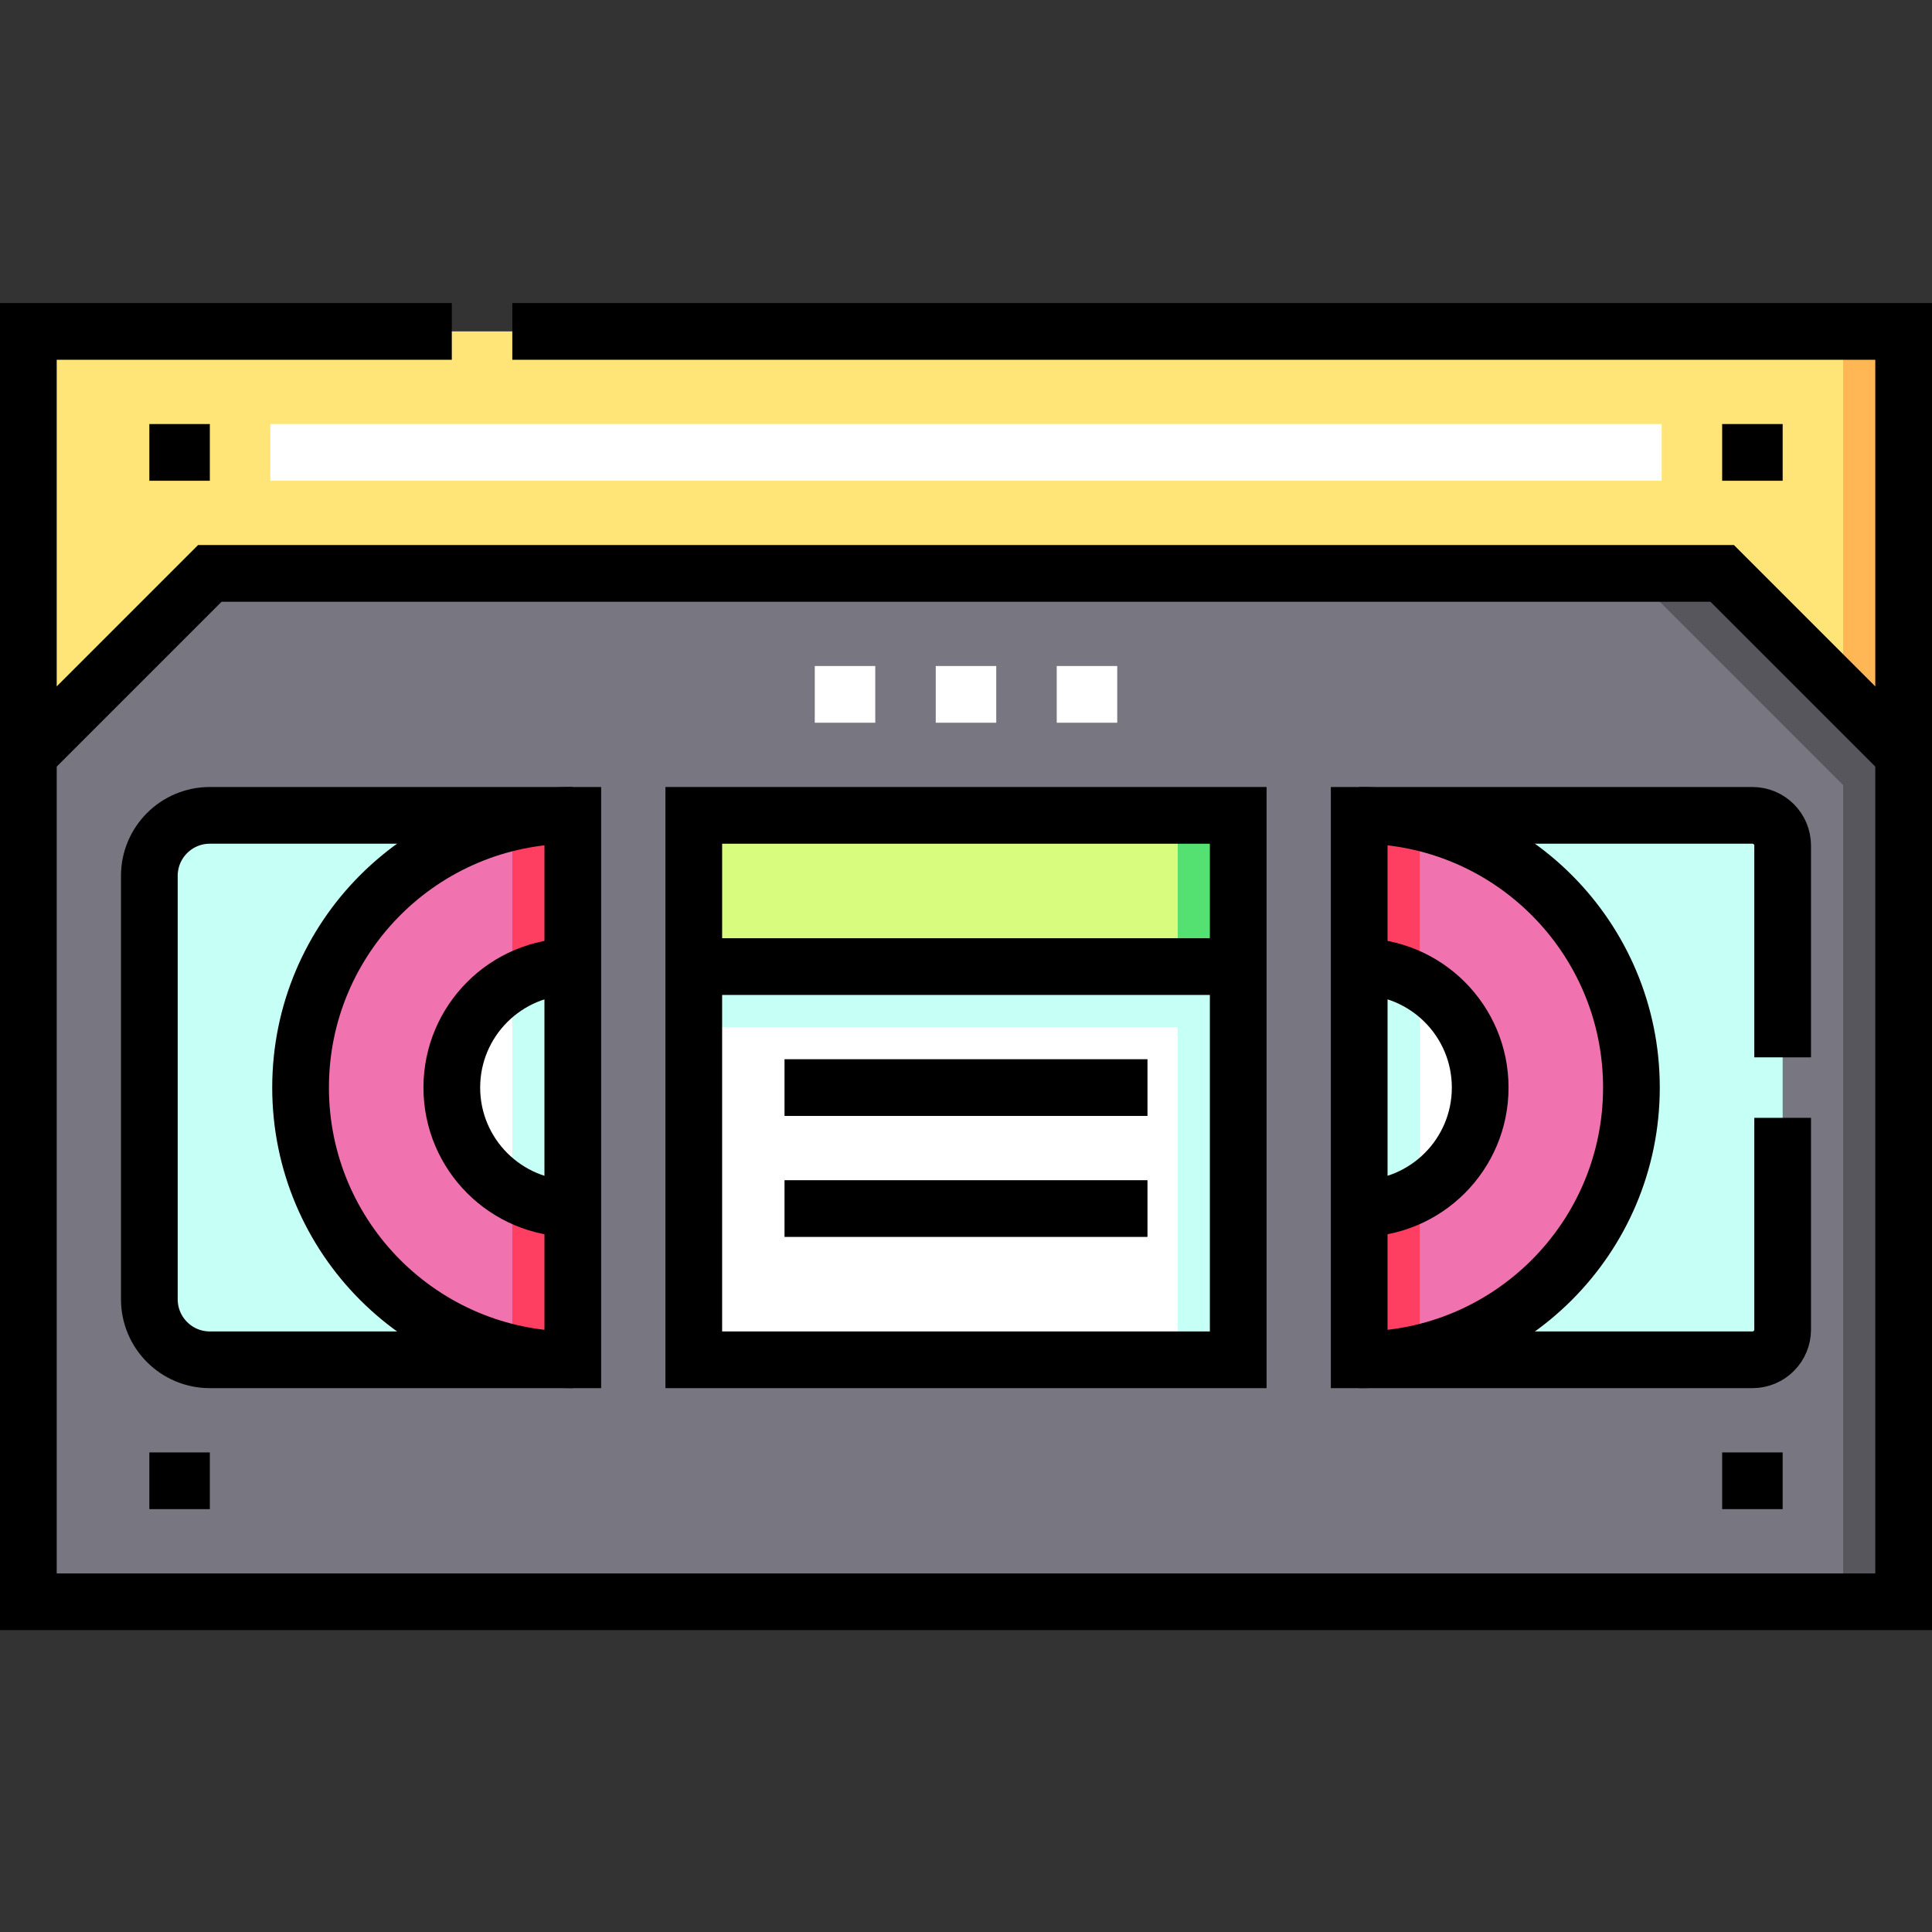
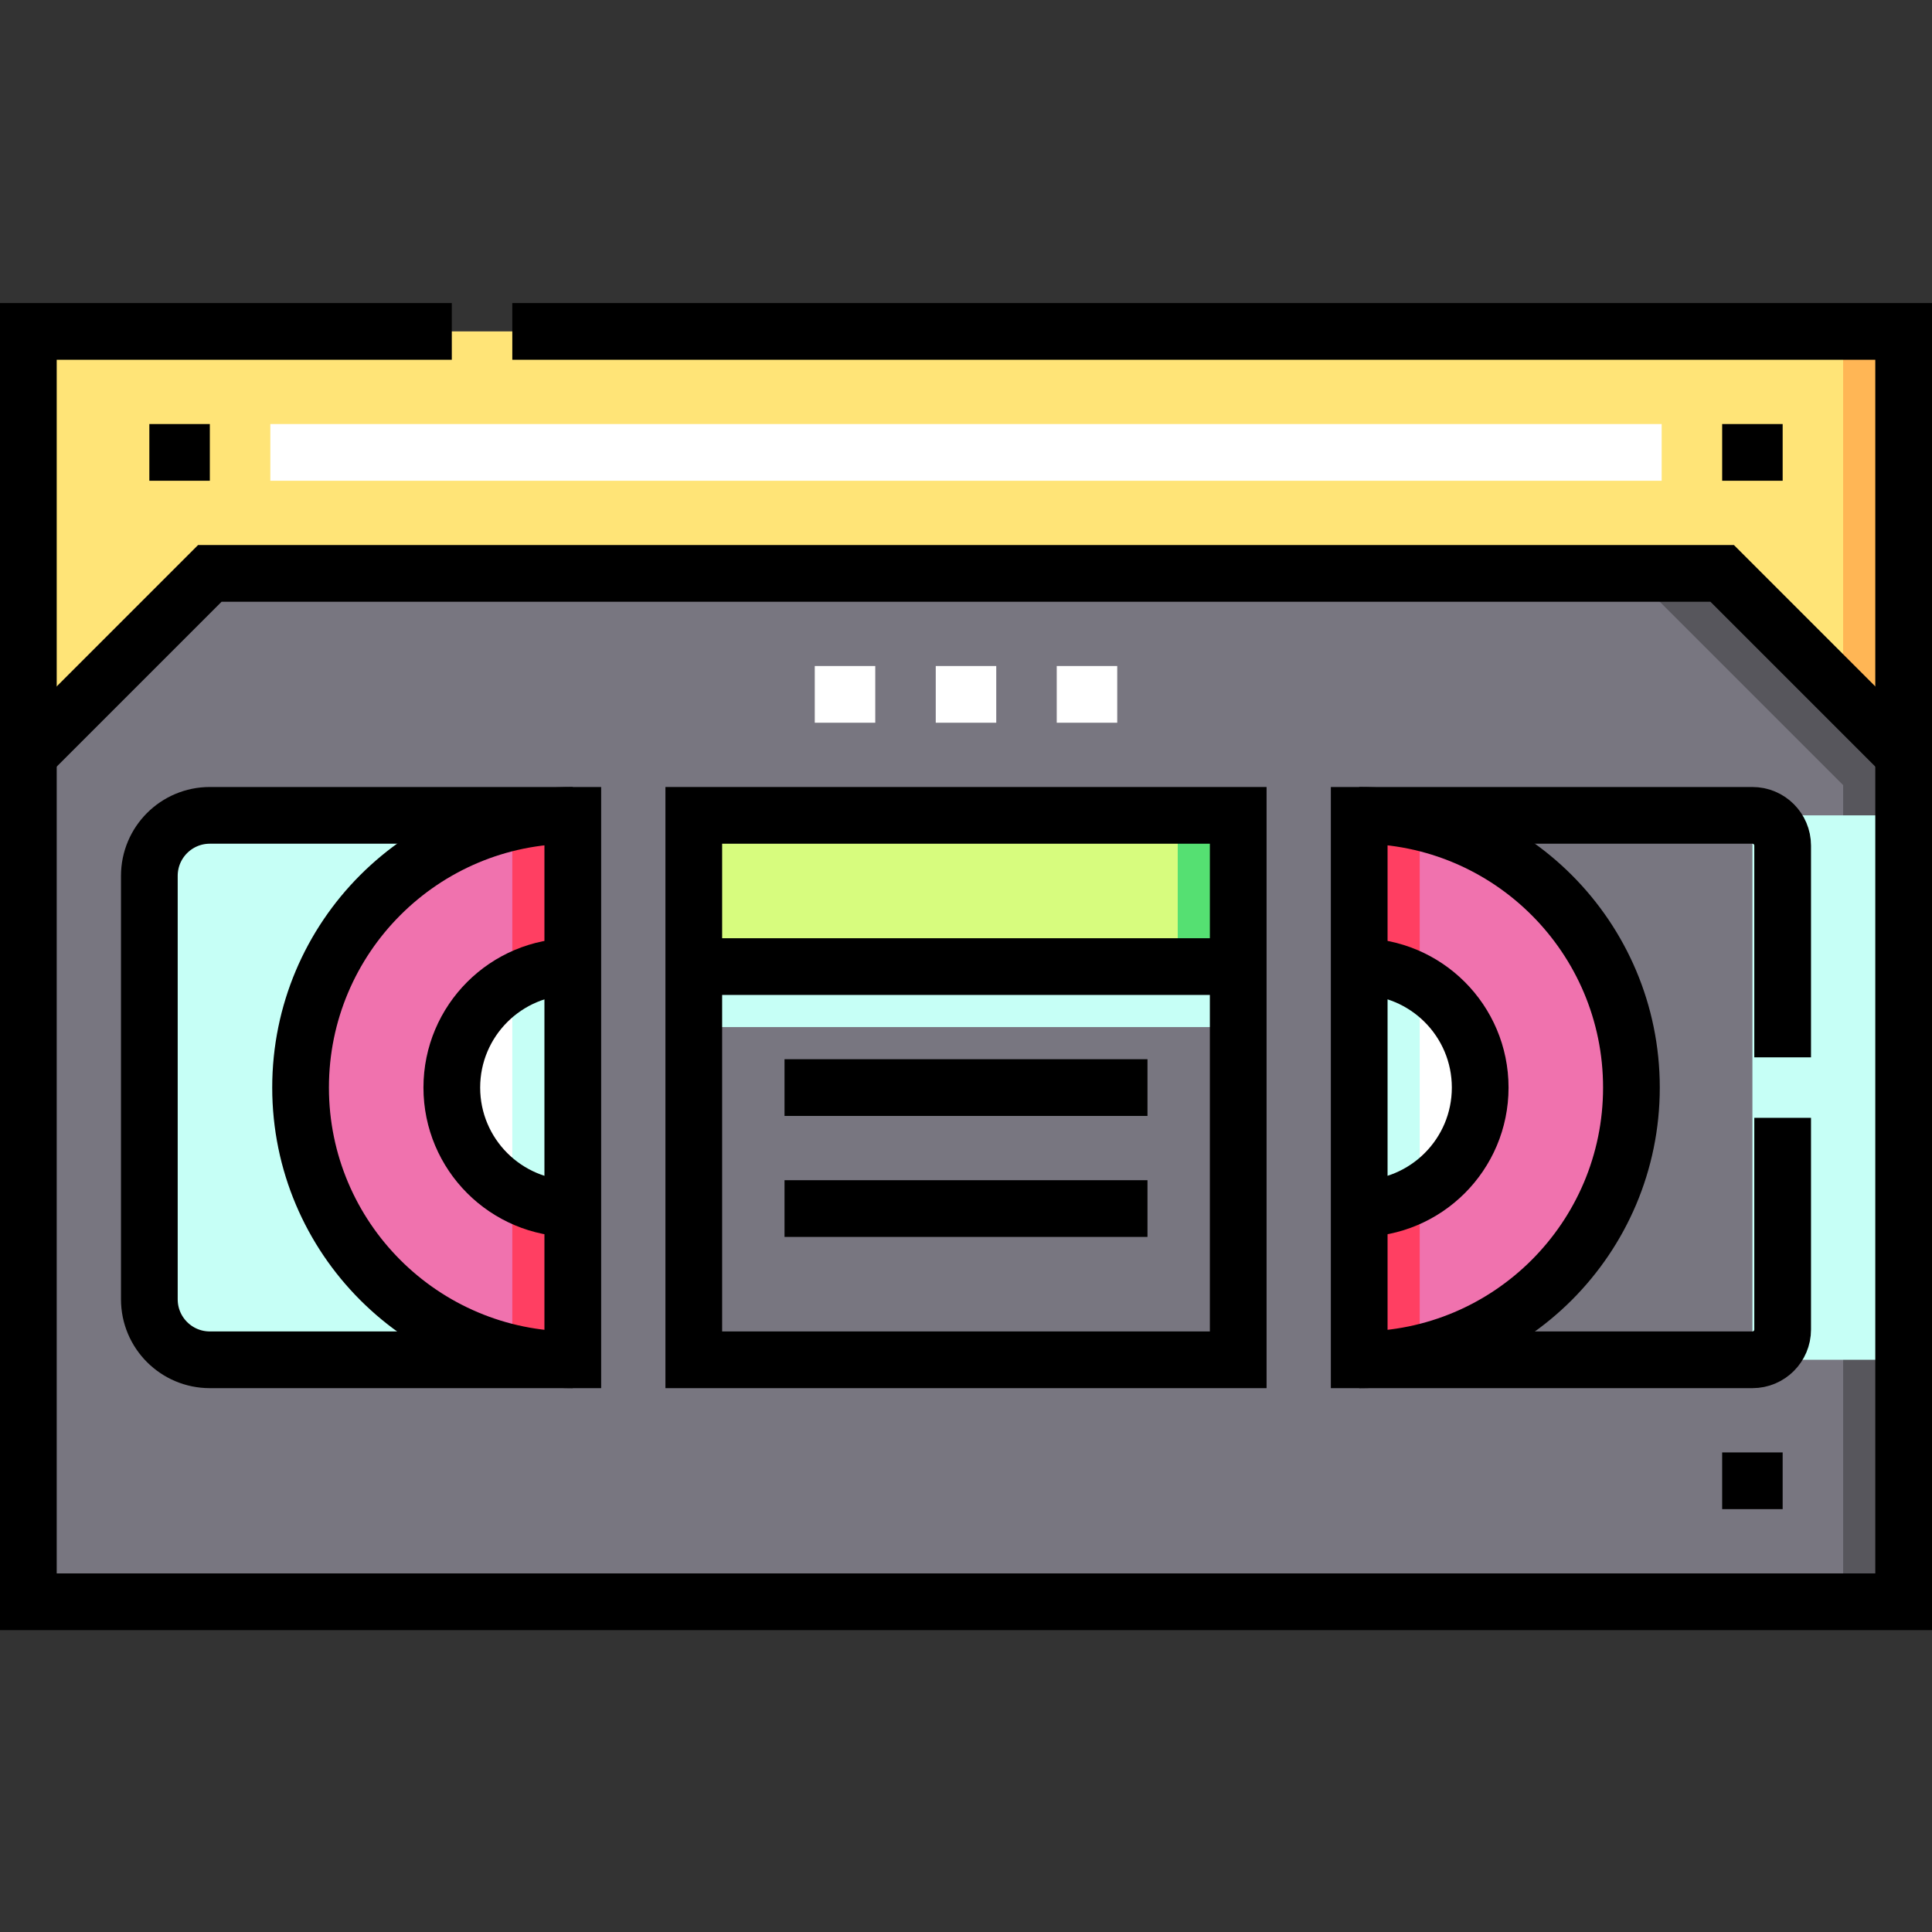
<svg xmlns="http://www.w3.org/2000/svg" xmlns:ns1="http://sodipodi.sourceforge.net/DTD/sodipodi-0.dtd" xmlns:ns2="http://www.inkscape.org/namespaces/inkscape" version="1.1" id="Layer_1" x="0px" y="0px" viewBox="0 0 255.5 255.5" xml:space="preserve" width="256" height="256" ns1:docname="logo.svg" ns2:version="1.4.2 (ebf0e940d0, 2025-05-08)">
  <rect x="0" y="0" width="255.5" height="255.5" fill="#333333" stroke="none" />
  <defs id="defs34" />
  <ns1:namedview id="namedview34" pagecolor="#ffffff" bordercolor="#000000" borderopacity="0.25" ns2:showpageshadow="2" ns2:pageopacity="0.0" ns2:pagecheckerboard="0" ns2:deskcolor="#d1d1d1" ns2:zoom="1.546875" ns2:cx="255.67677" ns2:cy="256" ns2:window-width="1920" ns2:window-height="1011" ns2:window-x="0" ns2:window-y="0" ns2:window-maximized="1" ns2:current-layer="Layer_1" />
  <g id="g34" transform="matrix(0.5,0,0,0.5,0,0.078)">
    <rect x="7.5" y="87.5" style="fill:#787680" width="496" height="336" id="rect1" />
    <polygon style="fill:#787680" points="503.5,423.5 503.5,199.5 455.5,151.5 55.5,151.5 7.5,199.5 7.5,423.5 " id="polygon1" />
    <polygon style="fill:#57565c" points="487.5,423.5 503.5,423.5 503.5,199.5 455.5,151.5 431.5,151.5 487.5,207.5 " id="polygon2" />
-     <path style="fill:#c6fff6" d="m 463.5,359.5 h -104 v -144 h 104 c 4.418,0 8,3.582 8,8 v 128 c 0,4.418 -3.582,8 -8,8 z" id="path2" />
+     <path style="fill:#c6fff6" d="m 463.5,359.5 v -144 h 104 c 4.418,0 8,3.582 8,8 v 128 c 0,4.418 -3.582,8 -8,8 z" id="path2" />
    <path style="fill:#f072ae" d="m 359.5,359.5 c 39.764,0 72,-32.236 72,-72 0,-39.764 -32.236,-72 -72,-72" id="path3" />
    <path style="fill:#ff3f62" d="m 375.5,217.28 v 140.44 c -5.15,1.16 -10.5,1.78 -16,1.78 v -144 c 5.5,0 10.85,0.62 16,1.78 z" id="path4" />
    <path style="fill:#ffffff" d="m 359.5,319.5 c 17.673,0 32,-14.327 32,-32 0,-17.673 -14.327,-32 -32,-32" id="path5" />
    <path style="fill:#c6fff6" d="m 375.5,259.78 v 55.44 c -4.71,2.72 -10.17,4.28 -16,4.28 v -64 c 5.83,0 11.29,1.56 16,4.28 z" id="path6" />
    <path style="fill:#c6fff6" d="m 151.5,359.5 h -96 c -8.837,0 -16,-7.163 -16,-16 v -112 c 0,-8.837 7.163,-16 16,-16 h 96 z" id="path7" />
    <path style="fill:#f072ae" d="m 151.5,359.5 c -39.765,0 -72,-32.236 -72,-72 0,-39.764 32.235,-72 72,-72" id="path8" />
    <path style="fill:#ff3f62" d="m 151.5,215.5 v 144 c -5.5,0 -10.85,-0.62 -16,-1.78 V 217.28 c 5.15,-1.16 10.5,-1.78 16,-1.78 z" id="path9" />
    <path style="fill:#ffffff" d="m 151.5,319.5 c -17.673,0 -32,-14.327 -32,-32 0,-17.673 14.327,-32 32,-32" id="path10" />
    <path style="fill:#c6fff6" d="m 151.5,255.5 v 64 c -5.83,0 -11.29,-1.56 -16,-4.28 v -55.44 c 4.71,-2.72 10.17,-4.28 16,-4.28 z" id="path11" />
    <polygon style="fill:#ffe477" points="55.5,151.5 7.5,199.5 7.5,87.5 503.5,87.5 503.5,199.5 455.5,151.5 " id="polygon11" />
    <polygon style="fill:#ffb655" points="487.5,87.5 503.5,87.5 503.5,199.5 487.5,183.5 " id="polygon12" />
    <polyline style="fill:none;stroke:#000000;stroke-width:15;stroke-miterlimit:10" points="7.5,199.5 55.5,151.5 455.5,151.5 &#10;  503.5,199.5  " id="polyline12" />
    <polyline style="fill:none;stroke:#000000;stroke-width:15;stroke-miterlimit:10" points="119.5,87.5 7.5,87.5 7.5,423.5 &#10;  503.5,423.5 503.5,87.5 135.5,87.5  " id="polyline13" />
    <path style="fill:none;stroke:#000000;stroke-width:15;stroke-miterlimit:10" d="m 151.5,359.5 h -96 c -8.837,0 -16,-7.163 -16,-16 v -112 c 0,-8.837 7.163,-16 16,-16 h 96 z" id="path13" />
    <path style="fill:none;stroke:#000000;stroke-width:15;stroke-miterlimit:10" d="m 359.5,319.5 c 17.673,0 32,-14.327 32,-32 0,-17.673 -14.327,-32 -32,-32" id="path14" />
    <path style="fill:none;stroke:#000000;stroke-width:15;stroke-miterlimit:10" d="m 359.5,359.5 c 39.764,0 72,-32.236 72,-72 0,-39.764 -32.236,-72 -72,-72" id="path15" />
    <path style="fill:none;stroke:#000000;stroke-width:15;stroke-miterlimit:10" d="m 151.5,319.5 c -17.673,0 -32,-14.327 -32,-32 0,-17.673 14.327,-32 32,-32" id="path16" />
    <path style="fill:none;stroke:#000000;stroke-width:15;stroke-miterlimit:10" d="m 471.5,295.5 v 56 c 0,4.418 -3.582,8 -8,8 h -104 v -144 h 104 c 4.418,0 8,3.582 8,8 v 56" id="path17" />
    <path style="fill:none;stroke:#000000;stroke-width:15;stroke-miterlimit:10" d="m 151.5,359.5 c -39.765,0 -72,-32.236 -72,-72 0,-39.764 32.235,-72 72,-72" id="path18" />
-     <rect x="183.5" y="215.5" style="fill:#ffffff" width="144" height="144" id="rect18" />
    <rect x="183.5" y="255.5" style="fill:#c6fff6" width="144" height="16" id="rect19" />
-     <rect x="311.5" y="215.5" style="fill:#c6fff6" width="16" height="144" id="rect20" />
    <rect x="183.5" y="215.5" style="fill:#d7fc7e" width="144" height="40" id="rect21" />
    <rect x="311.5" y="215.5" style="fill:#55e072" width="16" height="40" id="rect22" />
    <rect x="183.5" y="215.5" style="fill:none;stroke:#000000;stroke-width:15;stroke-miterlimit:10" width="144" height="144" id="rect23" />
    <line style="fill:none;stroke:#000000;stroke-width:15;stroke-miterlimit:10" x1="183.5" y1="255.5" x2="327.5" y2="255.5" id="line23" />
    <line style="fill:none;stroke:#000000;stroke-width:15;stroke-miterlimit:10" x1="207.5" y1="287.5" x2="303.5" y2="287.5" id="line24" />
    <line style="fill:none;stroke:#000000;stroke-width:15;stroke-miterlimit:10" x1="207.5" y1="319.5" x2="303.5" y2="319.5" id="line25" />
    <line style="fill:none;stroke:#000000;stroke-width:15;stroke-miterlimit:10" x1="39.5" y1="119.5" x2="55.5" y2="119.5" id="line26" />
-     <line style="fill:none;stroke:#000000;stroke-width:15;stroke-miterlimit:10" x1="39.5" y1="391.5" x2="55.5" y2="391.5" id="line27" />
    <line style="fill:none;stroke:#000000;stroke-width:15;stroke-miterlimit:10" x1="455.5" y1="119.5" x2="471.5" y2="119.5" id="line28" />
    <line style="fill:none;stroke:#000000;stroke-width:15;stroke-miterlimit:10" x1="455.5" y1="391.5" x2="471.5" y2="391.5" id="line29" />
    <line style="fill:none;stroke:#ffffff;stroke-width:15;stroke-miterlimit:10" x1="71.5" y1="119.5" x2="439.5" y2="119.5" id="line30" />
    <g id="g33">
      <line style="fill:none;stroke:#ffffff;stroke-width:15;stroke-miterlimit:10" x1="215.5" y1="183.5" x2="231.5" y2="183.5" id="line31" />
      <line style="fill:none;stroke:#ffffff;stroke-width:15;stroke-miterlimit:10" x1="247.5" y1="183.5" x2="263.5" y2="183.5" id="line32" />
      <line style="fill:none;stroke:#ffffff;stroke-width:15;stroke-miterlimit:10" x1="279.5" y1="183.5" x2="295.5" y2="183.5" id="line33" />
    </g>
  </g>
</svg>